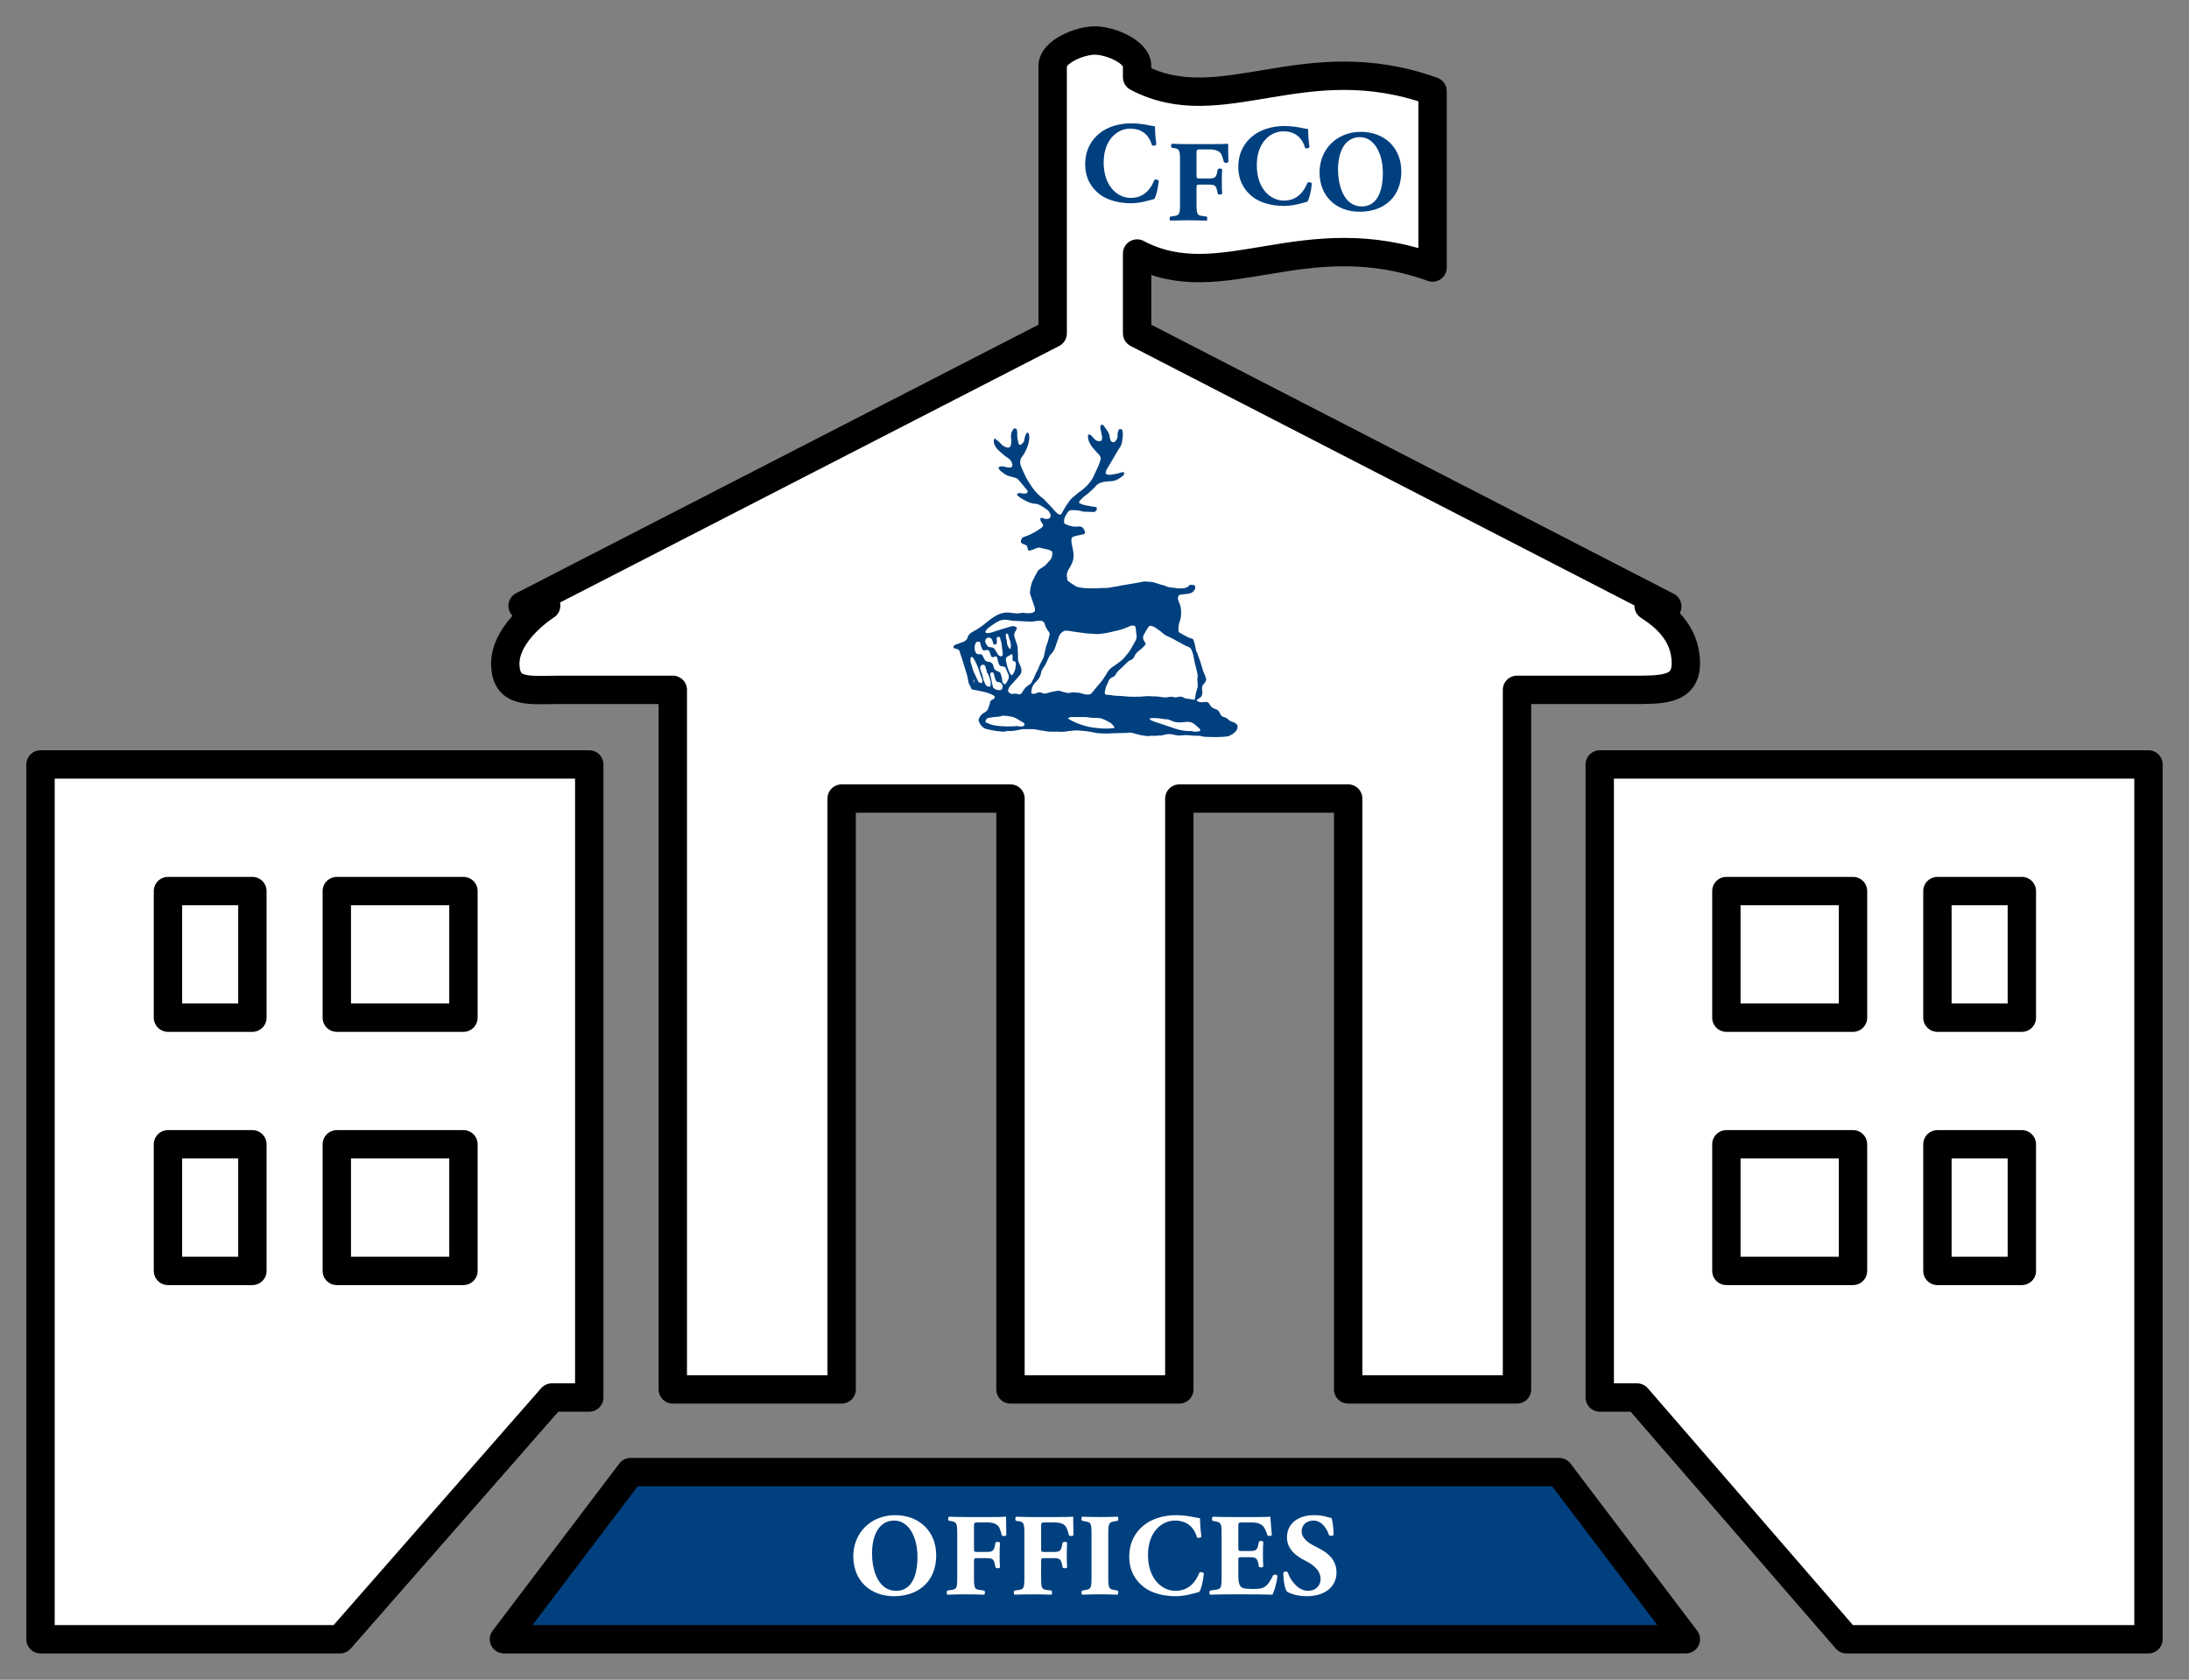
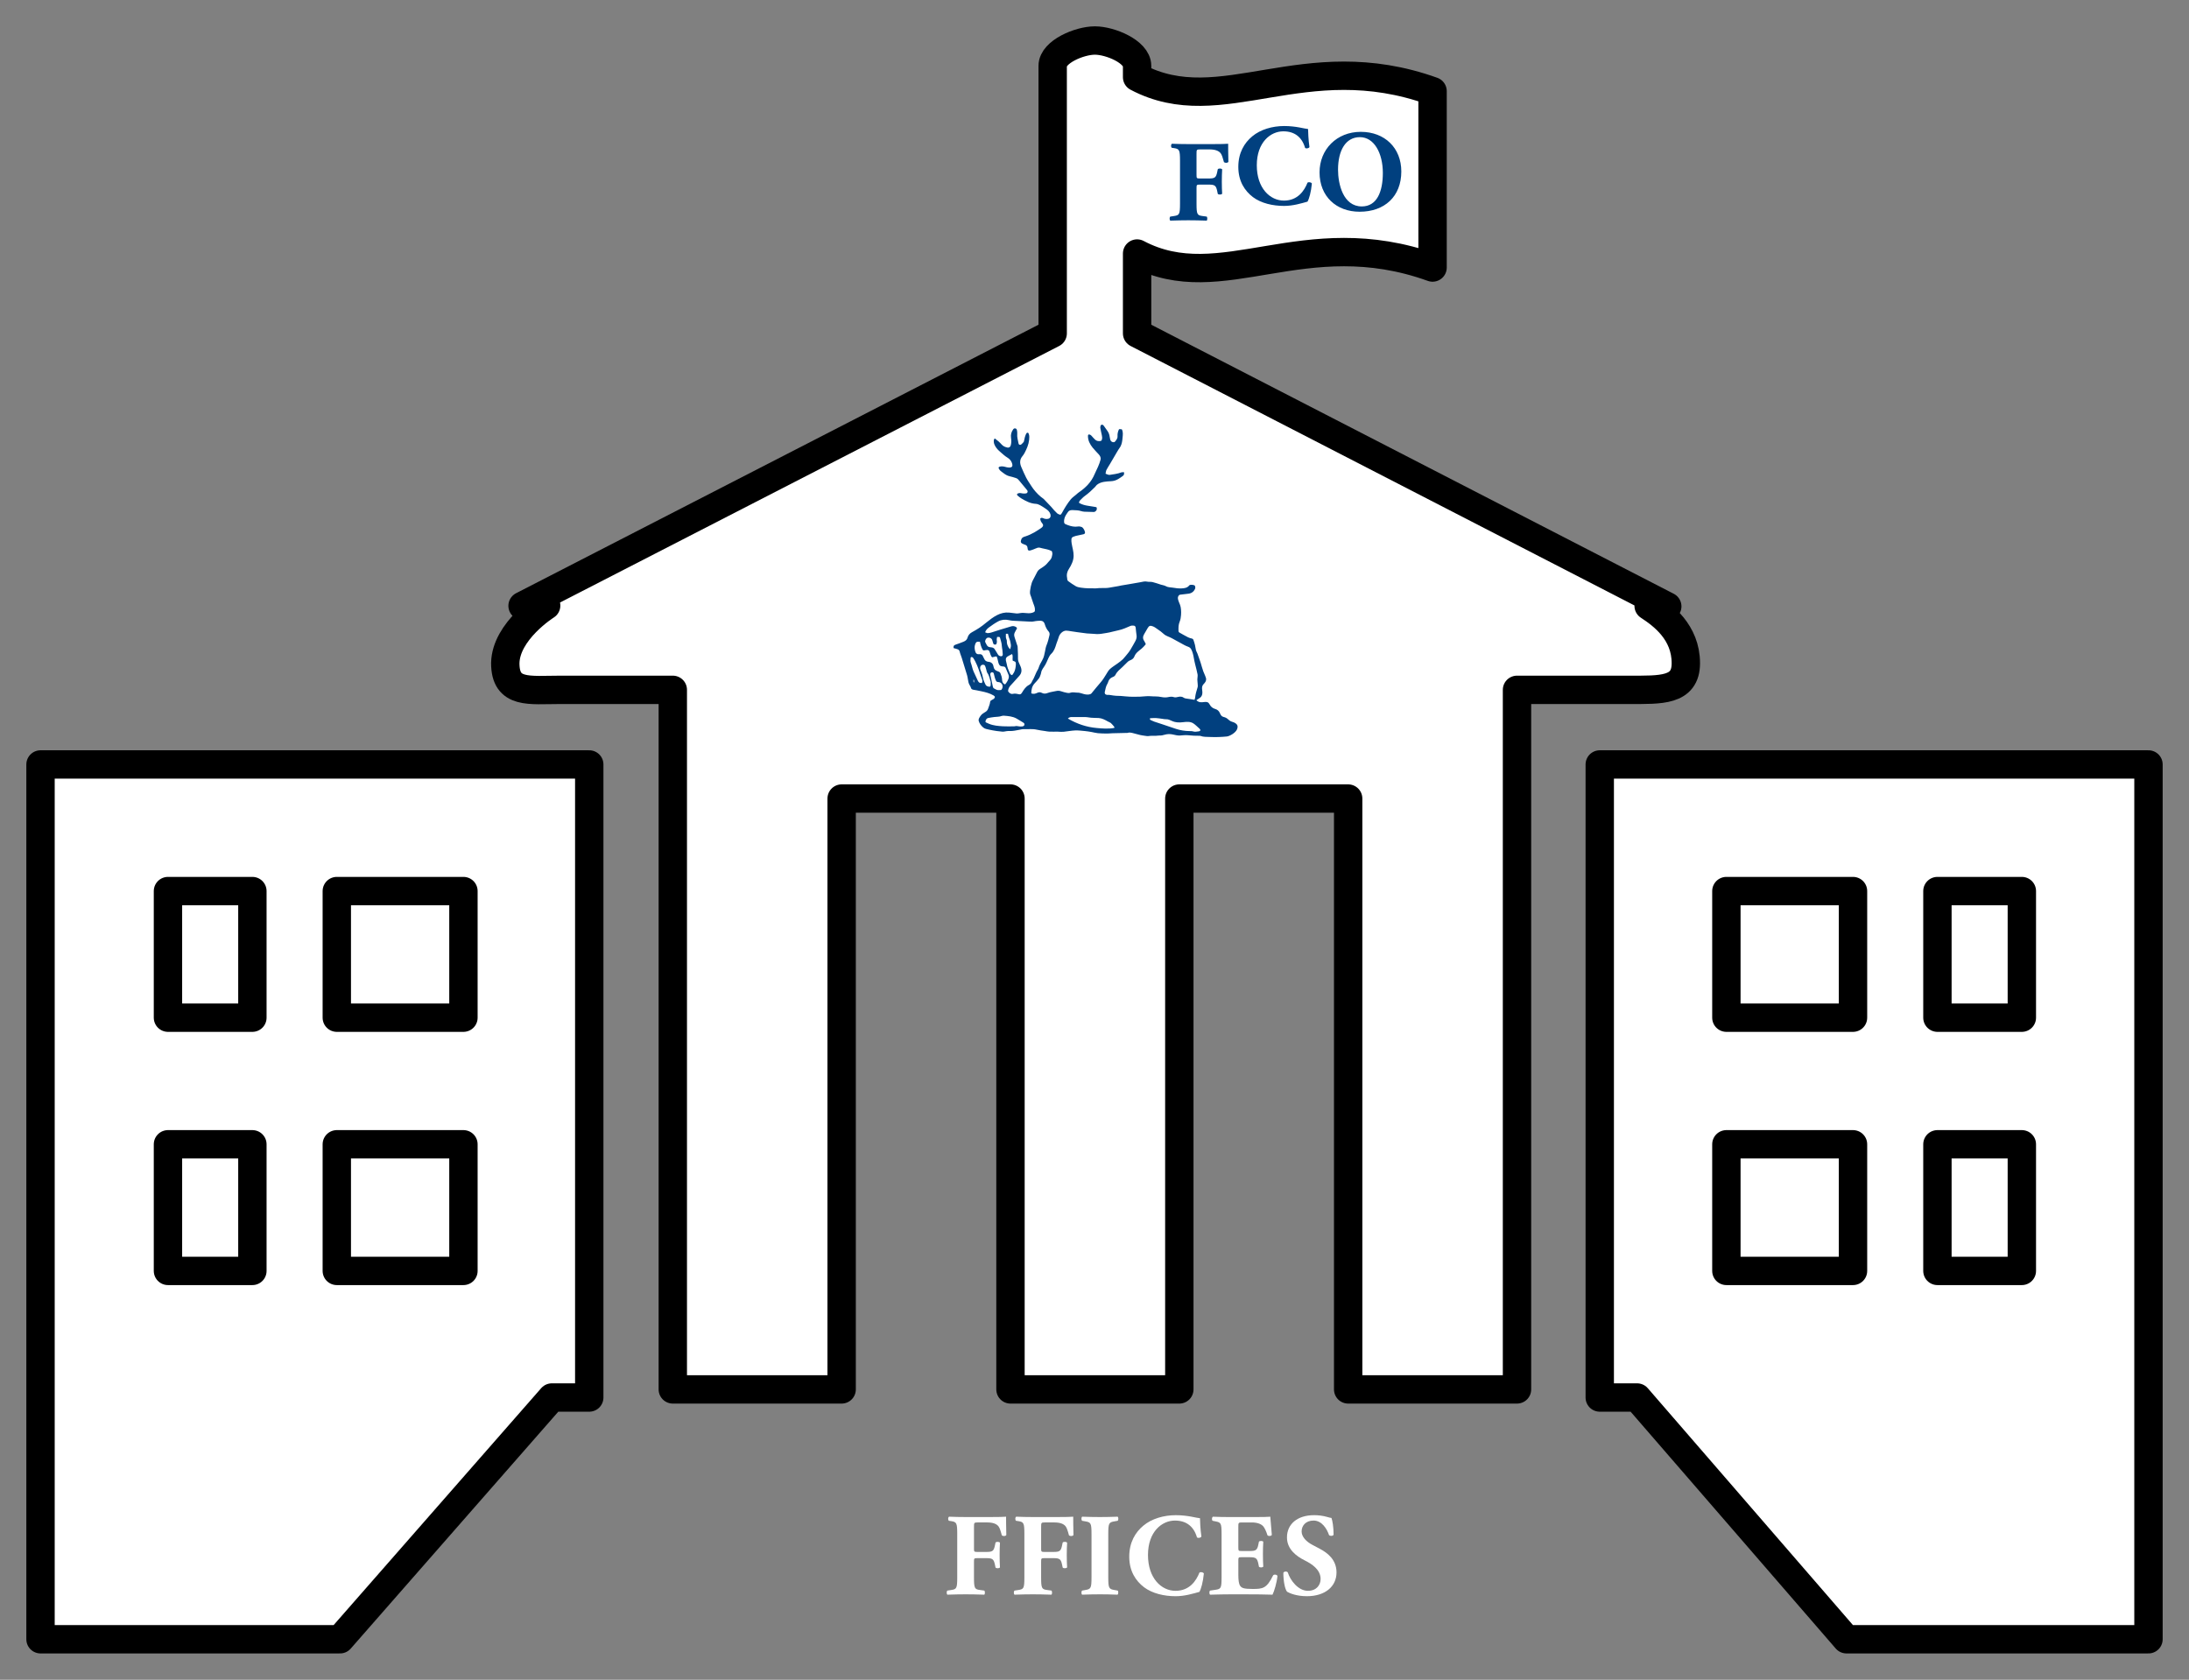
<svg xmlns="http://www.w3.org/2000/svg" viewBox="0 0 270.1 207.3">
  <rect x="0" y="0" width="270.1" height="207.3" fill="#808080" stroke="none" />
  <defs>
    <style>
      .cls-1, .cls-2 {
        fill: none;
      }

      .cls-1, .cls-3, .cls-4 {
        stroke: #000;
        stroke-linecap: round;
        stroke-linejoin: round;
        stroke-width: 3.5px;
      }

      .cls-2, .cls-5, .cls-6 {
        stroke-width: 0px;
      }

      .cls-5, .cls-3 {
        fill: #01407f;
      }

      .cls-4, .cls-6 {
        fill: #fff;
      }
    </style>
  </defs>
  <g id="Outline">
-     <rect class="cls-2" width="270.1" height="207.3" />
-   </g>
+     </g>
  <g id="Layer_1" data-name="Layer 1">
    <polyline class="cls-4" points="68.094 172.467 68.094 172.467 72.708 172.467 72.708 94.342 5 94.342 5 202.3 41.96 202.3 68.094 172.467" />
    <path class="cls-4" d="M83.017,85.133v86.333h20.833v-72.917h20.833v72.917h20.833v-72.917h20.833v72.917h20.833v-86.333h13.885c3.833,0,6.948.167,6.948-3.286,0-3.836-2.851-5.943-4.591-7.078l2.299.065-65.417-33.693v-9.854c10.417,5.516,20.578-3.984,36.458,1.729V11.25c-15.891-5.708-26.042,3.786-36.458-1.729v-1.396c0-1.724-3.286-3.125-5.208-3.125s-5.208,1.401-5.208,3.125v33.016l-65.411,33.625,2.911-.033s-4.975,3.118-5.044,7.107c0,3.861,2.945,3.294,6.778,3.294l13.891 0Z" />
-     <polygon class="cls-3" points="77.808 181.675 62.183 202.3 208.017 202.3 192.392 181.675 77.808 181.675" />
    <polygon class="cls-4" points="227.834 202.3 265.1 202.3 265.1 94.342 197.392 94.342 197.392 94.342 197.392 172.467 202.001 172.467 227.834 202.3" />
    <path class="cls-1" d="M228.642,156.842h-15.625v-15.625h15.625v15.625ZM228.642,125.592h-15.625v-15.625h15.625v15.625ZM249.475,156.842h-10.417v-15.625h10.417v15.625ZM249.475,125.592h-10.417v-15.625h10.417v15.625ZM31.142,156.842h-10.417v-15.625h10.417v15.625ZM31.142,125.592h-10.417v-15.625h10.417v15.625ZM57.183,156.842h-15.625v-15.625h15.625v15.625ZM57.183,125.592h-15.625v-15.625h15.625v15.625Z" />
  </g>
  <g id="CFCO">
-     <path class="cls-5" d="M142.508,15.589c0,.256.043,1.397.171,2.223-.057.171-.441.228-.541.1-.385-1.325-1.297-2.037-2.679-2.037-1.582,0-3.277,1.353-3.277,4.189s1.638,4.36,3.348,4.36c1.724,0,2.522-1.24,2.906-2.208.114-.114.456-.071.542.1-.1,1.055-.342,1.909-.542,2.237-.769.214-1.781.527-2.892.527-1.396,0-2.821-.328-3.833-1.083-1.026-.784-1.809-1.966-1.809-3.733,0-1.739.741-2.964,1.724-3.776,1.012-.841,2.465-1.268,3.946-1.268,1.454,0,2.508.342,2.935.37Z" />
    <path class="cls-5" d="M147.639,21.599c0,.385.014.427.399.427h1.098c.755,0,.912-.1,1.054-.798l.071-.342c.1-.128.456-.114.541.015-.028.456-.042.983-.042,1.524,0,.527.014,1.055.042,1.482-.085.128-.441.142-.541.014l-.071-.342c-.142-.684-.299-.798-1.054-.798h-1.098c-.385,0-.399.043-.399.428v1.924c0,1.325.085,1.439.726,1.524l.527.071c.1.085.1.413,0,.499-.883-.028-1.581-.043-2.265-.043-.655,0-1.368.015-2.223.043-.114-.086-.114-.414,0-.499l.47-.071c.642-.1.727-.2.727-1.524v-5.3c0-1.325-.085-1.454-.727-1.553l-.285-.042c-.128-.086-.128-.442.028-.499.613.028,1.325.043,2.009.043h2.992c.912,0,1.724-.015,1.924-.043,0,.242,0,1.268.028,2.223-.057.157-.371.171-.542.057-.157-.584-.27-.926-.413-1.111-.242-.299-.669-.47-1.396-.47h-1.111c-.47,0-.47.028-.47.584v2.579Z" />
    <path class="cls-5" d="M161.402,15.921c0,.256.043,1.397.171,2.223-.057.171-.441.228-.541.1-.385-1.325-1.297-2.037-2.679-2.037-1.582,0-3.277,1.353-3.277,4.189s1.639,4.36,3.349,4.36c1.724,0,2.522-1.24,2.906-2.208.114-.114.456-.071.542.1-.1,1.055-.342,1.909-.542,2.237-.769.214-1.781.527-2.892.527-1.396,0-2.821-.328-3.833-1.083-1.026-.784-1.81-1.966-1.81-3.733,0-1.739.741-2.964,1.725-3.776,1.011-.841,2.465-1.268,3.946-1.268,1.454,0,2.508.342,2.935.37Z" />
    <path class="cls-5" d="M172.908,21.158c0,3.106-2.08,4.972-5.144,4.972-2.864,0-4.945-1.881-4.945-4.859,0-2.821,2.109-5.001,5.087-5.001,2.964,0,5.001,1.994,5.001,4.887ZM167.793,16.926c-1.752,0-2.693,1.638-2.693,4.018,0,1.739.613,4.531,2.935,4.531,1.867,0,2.594-1.824,2.594-4.132,0-2.436-1.069-4.417-2.835-4.417Z" />
  </g>
  <g id="Stag">
    <path class="cls-5" d="M117.655,79.976c-.006-.286.027-.336.263-.423.322-.118.65-.22.964-.357.229-.099.433-.22.508-.515.074-.292.277-.522.563-.672.3-.157.588-.338.873-.52.295-.189.566-.412.839-.633.428-.346.863-.69,1.356-.943.46-.236.953-.361,1.475-.316.312.027.622.083.934.109.133.011.271-.012.403-.038.283-.055.561-.034.845-.004.307.032.618.023.905-.131.079-.043.105-.092.115-.18.036-.323-.088-.605-.2-.894-.075-.194-.133-.395-.199-.593-.042-.127-.076-.259-.132-.379-.099-.212-.085-.435-.056-.65.041-.303.103-.607.195-.897.072-.226.201-.435.309-.649.108-.215.228-.424.331-.641.085-.179.204-.32.37-.43.241-.16.492-.309.707-.5.206-.182.361-.42.556-.616.192-.194.221-.445.266-.687.021-.115-.014-.243-.041-.362-.008-.035-.072-.061-.115-.083-.339-.181-.72-.212-1.084-.306-.11-.029-.219-.065-.332-.082-.17-.024-.325.032-.481.103-.201.092-.41.168-.621.234-.248.077-.367-.007-.378-.268-.01-.241-.119-.383-.351-.442-.074-.019-.142-.059-.214-.086-.295-.114-.322-.282-.2-.578.106-.259.319-.294.522-.36.376-.124.732-.291,1.074-.484.274-.154.534-.333.796-.505.074-.049.147-.107.205-.173.119-.136.107-.276-.002-.413-.149-.186-.279-.384-.263-.633.132-.109.258-.075.385-.017.191.088.391.105.595.061.249-.054.349-.311.274-.556-.1-.33-.336-.523-.602-.698-.218-.144-.432-.297-.663-.417-.166-.086-.355-.165-.537-.174-.668-.035-1.23-.335-1.782-.666-.164-.099-.316-.221-.461-.347-.139-.121-.101-.216.068-.285.223-.091.429.023.643.024.113 0.0.231.009.339-.018.184-.047.24-.248.121-.391-.258-.313-.518-.626-.777-.938-.119-.142-.232-.29-.363-.421-.065-.065-.157-.112-.245-.14-.254-.082-.509-.164-.77-.219-.32-.068-.576-.242-.826-.435-.116-.089-.241-.169-.345-.271-.079-.078-.144-.179-.189-.281-.039-.087.036-.175.129-.201.218-.059.43-.037.646.02.166.044.339.094.508.093.414-.001.486-.188.351-.576-.096-.278-.292-.496-.563-.659-.284-.171-.535-.402-.787-.621-.194-.169-.393-.342-.547-.545-.22-.293-.389-.621-.327-1.011.009-.056.057-.106.104-.191.171.134.326.246.468.372.137.121.267.252.388.388.195.218.446.321.723.375.174.034.337-.069.39-.241.099-.321.091-.644.043-.974-.054-.375.044-.725.267-1.033.058-.08.135-.133.254-.115.127.019.183.101.204.202.029.144.057.297.042.441-.046.43.092.831.166,1.242.024.133.208.191.322.097.11-.09.207-.198.301-.306.031-.035.04-.094.049-.143.051-.297.129-.584.254-.86.041-.09.102-.141.182-.144.096-.004.122.079.153.166.086.239.063.472.038.719-.061.591-.299,1.114-.567,1.628-.074.141-.17.274-.271.398-.337.414-.325.862-.128,1.321.192.449.391.895.608,1.332.122.246.282.473.431.704.149.231.295.466.461.685.356.469.77.879,1.255,1.216.005.004.01.008.015.013.308.323.617.643.922.969.127.136.238.286.363.423.12.132.248.257.376.382.027.026.063.043.097.061.304.159.347.144.509-.152.314-.574.653-1.134,1.067-1.64.182-.222.433-.387.654-.577.112-.096.218-.202.339-.284.409-.276.787-.588,1.121-.952.356-.388.632-.825.835-1.312.127-.305.289-.595.417-.9.12-.287.239-.578.313-.878.058-.235-.054-.456-.214-.635-.254-.285-.532-.552-.77-.85-.331-.414-.572-.874-.573-1.425-0-.177.059-.225.228-.175.07.021.139.07.191.124.16.165.299.353.47.504.185.163.415.201.662.158.116-.02.148-.095.171-.183.045-.176.036-.348-.01-.528-.077-.301-.127-.609-.187-.915-.005-.025-.003-.052-.001-.078.013-.115.025-.247.141-.295.113-.047.217.028.285.12.163.221.315.451.478.672.215.293.245.641.309.981.053.282.284.407.462.374.036-.007.084-.012.105-.037.176-.206.365-.403.345-.711-.019-.299.051-.584.181-.843.029-.01.041-.018.053-.017.107.011.28-.01.308.044.073.141.105.314.112.476.009.192-.022.386-.038.578-.03.353-.077.704-.242,1.024-.067.13-.163.246-.243.37-.065.102-.127.206-.188.311-.295.502-.588,1.006-.883,1.507-.141.24-.303.47-.426.718-.069.139-.077.307-.114.469.108.042.199.071.285.111.179.085.356.002.53-.013.265-.023.526-.089.787-.147.123-.028.239-.09.362-.117.099-.022.203-.016.305-.023.05.203.013.352-.119.453-.182.139-.374.266-.57.385-.279.171-.581.264-.912.278-.29.012-.581.032-.867.08-.315.053-.617.165-.871.368-.088.071-.144.18-.225.262-.397.4-.806.784-1.267,1.114-.214.154-.393.358-.585.542-.036.035-.062.082-.085.128-.073.144-.065.167.075.24.305.159.632.243.97.295.329.051.657.104.985.159.037.006.07.031.104.047.056.204.016.375-.166.494-.05.033-.113.07-.169.069-.39-.005-.78-.013-1.169-.034-.146-.008-.294-.036-.433-.081-.325-.106-.661-.098-.995-.116-.072-.004-.145-.008-.215.003-.159.026-.289.08-.393.231-.194.282-.4.554-.459.9-.02.12-.028.246-.016.367.01.101.062.185.173.234.385.168.778.302,1.202.312.154.004.308-.028.462-.034.062-.002.125.026.188.032.238.024.346.203.445.382.051.092.085.198.107.301.031.144-.069.223-.187.251-.309.074-.623.13-.933.201-.111.026-.216.079-.326.112-.145.043-.215.165-.228.286-.019.171 0.0.349.026.52.078.519.256,1.02.244,1.556-.007.304-.074.588-.188.862-.105.252-.227.494-.384.726-.225.333-.324.727-.226,1.143.012.05-.005.107.011.155.026.077.048.175.107.217.313.225.624.456.96.641.188.104.42.141.637.175.604.094,1.216.082,1.825.084.141 0.0.282-.033.424-.037.243-.007.487.002.731-.004.148-.003.297-.011.442-.034.389-.061.777-.13,1.164-.199.125-.022.248-.057.373-.079.309-.054.618-.102.927-.155.474-.081.949-.163,1.422-.247.283-.051.555-.144.855-.074.211.049.445.001.656.052.352.084.694.214,1.041.321.2.062.423.082.598.185.278.163.582.13.873.186.349.067.702.104,1.06.091.37-.014.719-.061.967-.377.004-.005.008-.01.013-.014.122-.102.618-.063.683.076.046.099.06.249.019.347-.152.36-.431.576-.829.621-.338.038-.677.075-1.014.121-.194.027-.315.276-.279.492.045.274.17.515.266.769.067.176.099.371.115.561.02.227.025.459.005.686-.024.279-.058.559-.169.822-.16.38-.157.782-.141,1.184.002.053.051.126.099.153.356.204.713.407,1.078.593.144.074.307.116.466.154.109.026.172.091.203.183.069.205.136.411.186.621.052.217.069.442.126.658.034.132.125.248.17.379.187.536.396,1.068.54,1.616.104.394.245.763.415,1.131.187.405.186.656-.181,1.025-.204.205-.223.431-.19.694.037.292.082.581-.117.857-.114.158-.278.218-.417.326-.055.043-.116.078-.177.119.311.302.599.273.96.226.338-.044.527.004.677.293.151.291.366.471.691.563.251.071.46.236.573.504.081.192.175.395.406.466.06.019.121.036.182.053.218.061.381.207.544.351.096.085.191.15.323.186.185.051.378.127.525.245.242.194.257.423.135.709-.185.437-.902.845-1.265.882-.687.069-1.375.09-2.062.06-.4-.018-.813.013-1.201-.137-.018-.007-.038-.01-.057-.009-.493.012-.983-.025-1.474-.071-.314-.03-.636.011-.953.033-.316.022-.616-.058-.917-.125-.348-.077-.692-.061-1.032.039-.191.056-.381.1-.586.088-.147-.009-.296.033-.444.033-.313-0-.624-.011-.936.035-.143.021-.296-.014-.442-.034-.202-.028-.405-.056-.603-.101-.278-.064-.553-.146-.829-.218-.244-.064-.488-.119-.74-.033-.041.014-.091-.001-.136 0-.566.013-1.133.024-1.699.04-.219.006-.438.037-.657.035-.377-.003-.755-.008-1.13-.042-.273-.025-.54-.105-.811-.151-.271-.046-.542-.091-.815-.116-.393-.036-.789-.088-1.181-.072-.468.02-.932.112-1.399.16-.185.019-.373.005-.559.004-.058-0-.116-.015-.174-.015-.346 0-.693.012-1.039.001-.184-.006-.366-.048-.549-.076-.335-.052-.675-.087-1.005-.165-.549-.13-1.103-.046-1.654-.069-.162-.007-.326.052-.49.078-.405.067-.805.175-1.221.152-.239-.013-.472.032-.707.074-.154.027-.32-.014-.48-.028-.141-.013-.283-.024-.423-.047-.316-.053-.635-.097-.946-.173-.237-.058-.49-.086-.692-.254-.265-.219-.469-.486-.562-.814-.064-.227.088-.413.205-.6.165-.263.43-.389.676-.55.119-.078.23-.219.272-.354.089-.284.23-.552.255-.858.012-.147.171-.195.283-.266.063-.04.139-.066.19-.118.166-.168.14-.29-.07-.411-.463-.266-.972-.396-1.488-.504-.213-.045-.426-.089-.64-.131-.125-.024-.253-.032-.375-.065-.122-.033-.234-.079-.269-.235-.025-.11-.089-.215-.151-.312-.156-.241-.185-.516-.233-.788-.027-.15-.049-.303-.093-.448-.215-.715-.435-1.429-.656-2.142-.053-.17-.12-.336-.179-.505-.021-.06-.046-.121-.056-.183-.038-.236-.14-.349-.369-.408-.14-.036-.279-.08-.41-.118ZM127.25,85.562c.281.128.519.04.745-.063.181-.083.364-.093.522-.008.252.135.467.139.741.033.329-.127.694-.161,1.042-.242.219-.051.427-.046.644.033.238.086.488.142.737.193.112.023.244.03.347-.008.152-.056.302-.064.456-.058.142.006.283.038.424.035.204-.005.395.039.587.102.325.106.656.198,1.001.095.064-.019.135-.052.176-.101.382-.455.745-.926,1.14-1.369.266-.298.462-.636.671-.969.146-.234.278-.492.477-.674.281-.257.62-.45.929-.678.226-.167.459-.331.661-.526.192-.186.343-.414.522-.614.305-.342.524-.739.746-1.135.091-.162.183-.324.27-.487.111-.208.183-.427.156-.667-.036-.325-.09-.649-.111-.975-.011-.162-.098-.25-.223-.269-.141-.02-.305-.017-.434.038-.485.206-.959.433-1.482.536-.493.096-.971.257-1.472.331-.389.058-.773.145-1.168.135-.187-.005-.374-.026-.561-.038-.226-.014-.453-.024-.679-.041-.122-.009-.242-.031-.364-.047-.273-.036-.546-.07-.819-.108-.254-.036-.507-.077-.761-.113-.203-.029-.407-.078-.611-.078-.415-0-.775.387-.894.714-.043.119-.078.241-.12.361-.064.18-.139.356-.195.538-.14.456-.273.908-.642,1.253-.14.131-.244.313-.327.49-.174.37-.311.757-.552,1.095-.11.154-.216.314-.294.486-.06.131-.062.287-.11.425-.063.179-.119.37-.226.523-.159.226-.354.428-.544.632-.326.35-.399.775-.405,1.223ZM147.394,86.368c.032-.111.059-.172.066-.234.049-.452.17-.885.311-1.315.039-.12.019-.262.012-.393-.009-.193-.042-.385-.043-.578-.001-.207.063-.42.028-.619-.073-.412-.195-.816-.291-1.224-.062-.262-.124-.524-.168-.789-.062-.366-.141-.724-.311-1.059-.087-.171-.21-.278-.388-.341-.157-.056-.312-.122-.458-.2-.523-.28-1.044-.564-1.562-.854-.329-.184-.716-.263-.999-.526-.232-.216-.483-.403-.747-.577-.189-.125-.358-.273-.578-.357-.34-.13-.485-.091-.664.225-.139.244-.277.489-.423.729-.18.297-.192.583.019.871.059.081.082.189.142.27.053.072.022.132-.013.171-.15.168-.297.343-.471.485-.339.278-.717.519-.88.955-.097.257-.3.399-.537.485-.129.047-.225.116-.317.208-.208.208-.414.418-.628.619-.306.29-.652.544-.842.936-.071.147-.187.233-.337.292-.19.075-.346.176-.469.367-.097.152-.115.322-.202.465-.188.309-.246.656-.323.999-.048.212.05.35.27.373.084.009.17-.002.255.003.064.003.127.017.191.025.223.03.446.081.669.087.408.01.813.024,1.219.077.334.043.674.038,1.012.044.5.01.997-.021,1.496-.067.366-.034.74.032,1.109.024.257-.005.503.027.754.074.264.05.532.077.809.019.236-.049.485-.093.728-.008.18.062.348.024.528-.021.246-.061.495-.063.725.108.094.07.238.079.362.103.138.027.279.036.418.058.175.028.349.06.529.091ZM121.553,78.028c.112.04.218.109.324.107.156-.002.316-.04.468-.086.354-.106.703-.228,1.056-.337.462-.143.924-.284,1.388-.417.214-.062.421-.024.605.106.081.057.116.133.054.228-.032.048-.066.096-.091.148-.096.201-.245.387-.219.627.012.113.048.224.082.333.088.279.182.556.273.834.024.073.065.144.07.218.02.304.033.608.041.912.006.216-.007.432.005.647.007.119.034.241.077.353.068.18.16.351.235.529.173.409.175.802-.134,1.155-.238.273-.482.541-.724.81-.13.144-.262.285-.393.428-.131.144-.222.313-.264.502-.016.072-.029.174.008.224.136.182.312.333.558.28.236-.051.455-.023.684.038.232.062.329.012.454-.197.224-.371.455-.73.858-.941.174-.091.299-.238.373-.431.049-.129.142-.24.2-.366.121-.261.226-.53.348-.791.081-.175.208-.333.264-.514.105-.338.268-.643.446-.944.205-.346.275-.733.351-1.12.048-.243.082-.495.177-.721.17-.404.267-.825.366-1.246.037-.16.015-.332-.1-.459-.244-.27-.385-.586-.487-.929-.069-.233-.235-.389-.485-.401-.199-.009-.401.015-.6.036-.158.017-.314.072-.471.074-.292.003-.584-.021-.875-.035-.498-.024-.996-.045-1.493-.076-.165-.01-.331-.039-.492-.075-.464-.103-.92-.061-1.331.159-.398.213-.772.475-1.135.743-.193.143-.375.32-.47.595ZM120.921,79.201c-.065-.005-.091-.008-.117-.009-.313-.007-.359.022-.474.312-.115.291-.079.585 0.0.874.08.292.248.393.55.359.163-.019.289.047.369.184.073.124.139.255.194.388.09.219.275.345.515.363.164.013.317.061.447.187.137.133.169.309.201.468.055.272.205.407.452.493.147.051.323.102.387.267.1.254.193.509.2.791.007.254.091.48.376.587.176-.207.317-.435.412-.689.063-.167.072-.341.003-.51-.114-.279-.231-.556-.348-.834-.051-.121-.146-.17-.273-.18-.108-.009-.221-.015-.32-.053-.218-.083-.264-.293-.319-.488-.043-.152-.065-.311-.112-.462-.086-.281-.091-.279-.379-.186-.036.012-.083.003-.113.021-.136.083-.208-.003-.259-.104-.063-.124-.123-.254-.154-.388-.081-.343-.225-.432-.57-.351-.116.027-.268.064-.341-.06-.096-.163-.162-.347-.223-.528-.049-.144-.072-.296-.108-.452ZM137.498,89.831c0-.057.014-.1-.002-.119-.132-.159-.255-.329-.409-.463-.116-.101-.278-.148-.414-.227-.344-.198-.699-.382-1.099-.411-.419-.03-.841.001-1.26-.078-.252-.048-.515-.04-.773-.044-.451-.006-.902-.008-1.353.002-.14.003-.284.044-.423.183,1.122.662,2.297,1.058,3.567,1.17.721.064,1.442.127,2.166-.013ZM141.904,88.637c-.032.112-.026.178.068.218.148.062.289.143.439.196.332.117.669.219,1.003.331.568.19,1.134.388,1.705.573.533.173,1.082.261,1.644.267.154.002.317-.003.46.044.249.081.486.005.727-.016.061-.005.152-.073.163-.127.012-.054-.045-.139-.093-.188-.127-.129-.264-.249-.402-.366-.132-.112-.26-.237-.409-.321-.391-.221-.822-.17-1.239-.122-.457.053-.897.052-1.327-.139-.256-.114-.508-.249-.808-.228-.132.009-.267-.031-.401-.048-.274-.035-.548-.084-.823-.099-.231-.012-.464.016-.705.026ZM123.87,88.324c-.074.008-.178-.002-.265.031-.302.117-.621.094-.933.134-.252.032-.504.067-.752.123-.182.04-.265.197-.313.363-.021.073-.016.155.082.193.119.047.233.108.352.157.543.226,1.123.268,1.699.305.47.031.943.009,1.415.005.102-.001.208-.048.305-.032.218.035.434.068.657.049.105-.009.252-.073.275-.167.027-.112.017-.218-.1-.288-.296-.177-.582-.371-.885-.535-.47-.254-.991-.296-1.536-.337ZM123.033,78.603c-.02.153-.069.287-.043.405.027.126.029.232-.007.354-.028.093-.041.176-.158.185-.126.01-.232-.01-.273-.153-.037-.127-.086-.252-.115-.381-.042-.186-.295-.39-.593-.306-.179.051-.343.371-.271.542.054.129.131.248.196.372.086.163.223.231.406.252.201.023.419.028.547.232.135.216.281.426.403.649.086.157.221.213.376.234.14.019.235-.08.229-.228-.008-.18-.023-.36-.044-.539-.02-.172-.069-.341-.073-.513-.008-.34-.131-.652-.211-.975-.022-.089-.08-.146-.186-.132-.057.007-.116.001-.184.001ZM124.878,80.717c-.193.102-.378.185-.546.293-.118.076-.213.179-.223.344-.012.213.086.4.114.598.054.38.208.72.353,1.065.056.133.126.273.315.302.033-.045.069-.096.107-.147.216-.287.296-.623.334-.969.018-.16.036-.341-.022-.481-.037-.089-.213-.121-.327-.179-.01-.005-.019-.014-.027-.021-.051-.274.065-.569-.08-.805ZM121.16,84.29c.101-.196.068-.373-.017-.549-.016-.034-.028-.07-.04-.106-.236-.689-.437-1.392-.782-2.039-.081-.152-.166-.305-.269-.443-.037-.049-.132-.063-.203-.072-.025-.003-.083.054-.084.085-.004.204-.051.429.019.608.139.359.19.74.347,1.099.169.385.343.767.529,1.144.113.228.234.293.499.272ZM122.242,84.386c-.002-0-.004-0-.006-0,0-.098.025-.204-.004-.292-.121-.37-.185-.764-.425-1.088-.019-.025-.031-.057-.039-.087-.053-.196-.096-.395-.161-.587-.033-.098-.082-.233-.159-.266-.269-.112-.506.067-.512.361-.003.15.058.278.114.416.104.257.186.527.235.799.055.303.183.571.315.842.068.141.196.209.334.242.245.059.307.003.307-.244 0-.033 0-.065 0-.098ZM123.263,85.165c.265 0.0.271-.001.333-.087.254-.35.079-.819-.336-.9-.044-.009-.093.004-.137-.006-.097-.022-.172-.052-.227-.163-.134-.276-.195-.569-.266-.861-.013-.052-.04-.123-.081-.142-.212-.101-.375.018-.359.254.002.032.009.064.016.095.048.217.098.434.145.652.052.243.095.487.155.728.019.077.06.174.121.209.2.112.397.25.633.222ZM124.117,78.217c.008.244-.043.469.067.686.036.071.054.162.05.242-.016.283.085.529.22.765.043.076.118.133.194.216.073-.224.109-.399.076-.602-.039-.241-.082-.476-.177-.701-.027-.064-.052-.13-.071-.197-.038-.138-.071-.277-.104-.41h-.253ZM120.126,83.838c-.009.155-.043.271.041.417.038-.159.067-.274-.041-.417Z" />
  </g>
  <g id="Office">
    <g>
-       <path class="cls-6" d="M115.519,191.944c0,3.15-2.11,5.043-5.217,5.043-2.905,0-5.014-1.907-5.014-4.928,0-2.861,2.139-5.072,5.159-5.072,3.006,0,5.073,2.023,5.073,4.957ZM110.331,187.652c-1.777,0-2.731,1.661-2.731,4.075,0,1.763.621,4.596,2.976,4.596,1.893,0,2.63-1.85,2.63-4.191,0-2.471-1.084-4.48-2.876-4.48Z" />
      <path class="cls-6" d="M120.179,191.092c0,.39.014.433.404.433h1.113c.765,0,.925-.101,1.069-.809l.072-.347c.101-.13.462-.115.549.015-.029.462-.043.997-.043,1.546,0,.535.014,1.07.043,1.503-.086.13-.448.144-.549.014l-.072-.347c-.144-.694-.304-.81-1.069-.81h-1.113c-.39,0-.404.044-.404.434v1.951c0,1.344.086,1.46.737,1.546l.535.072c.101.086.101.419,0,.506-.896-.029-1.604-.044-2.297-.044-.665,0-1.387.015-2.255.044-.116-.087-.116-.419,0-.506l.477-.072c.651-.101.737-.202.737-1.546v-5.376c0-1.344-.086-1.474-.737-1.576l-.289-.043c-.13-.087-.13-.448.029-.506.621.029,1.344.044,2.038.044h3.035c.925,0,1.749-.015,1.951-.044,0,.246,0,1.286.029,2.255-.058.159-.376.174-.55.058-.159-.592-.274-.94-.419-1.127-.245-.304-.679-.477-1.416-.477h-1.127c-.477,0-.477.029-.477.592v2.616Z" />
      <path class="cls-6" d="M128.464,191.092c0,.39.014.433.404.433h1.113c.765,0,.925-.101,1.069-.809l.072-.347c.101-.13.462-.115.549.015-.029.462-.043.997-.043,1.546,0,.535.014,1.07.043,1.503-.086.13-.448.144-.549.014l-.072-.347c-.144-.694-.304-.81-1.069-.81h-1.113c-.39,0-.404.044-.404.434v1.951c0,1.344.086,1.46.737,1.546l.535.072c.101.086.101.419,0,.506-.896-.029-1.604-.044-2.297-.044-.665,0-1.387.015-2.255.044-.116-.087-.116-.419,0-.506l.477-.072c.651-.101.737-.202.737-1.546v-5.376c0-1.344-.086-1.474-.737-1.576l-.289-.043c-.13-.087-.13-.448.029-.506.621.029,1.344.044,2.038.044h3.035c.925,0,1.749-.015,1.951-.044,0,.246,0,1.286.029,2.255-.058.159-.376.174-.55.058-.159-.592-.274-.94-.419-1.127-.245-.304-.679-.477-1.416-.477h-1.127c-.477,0-.477.029-.477.592v2.616Z" />
      <path class="cls-6" d="M136.749,194.646c0,1.358.086,1.46.751,1.575l.405.072c.115.086.101.419-.015.506-.78-.029-1.488-.044-2.167-.044-.694,0-1.417.015-2.197.044-.115-.087-.115-.419,0-.506l.405-.072c.665-.115.751-.217.751-1.575v-5.318c0-1.358-.086-1.46-.751-1.575l-.405-.072c-.115-.087-.115-.419,0-.506.78.029,1.503.044,2.197.044.679,0,1.401-.015,2.182-.044.115.086.115.419,0,.506l-.405.072c-.665.115-.751.217-.751,1.575v5.318Z" />
      <path class="cls-6" d="M148.066,187.363c0,.26.044,1.417.174,2.255-.058.174-.448.231-.549.101-.391-1.344-1.316-2.066-2.717-2.066-1.604,0-3.324,1.373-3.324,4.248s1.662,4.422,3.396,4.422c1.749,0,2.558-1.257,2.948-2.24.116-.116.462-.072.55.101-.101,1.07-.347,1.936-.55,2.269-.78.217-1.806.535-2.933.535-1.416,0-2.861-.332-3.887-1.098-1.041-.795-1.836-1.994-1.836-3.786,0-1.763.752-3.006,1.749-3.829,1.025-.853,2.5-1.286,4.002-1.286,1.474,0,2.543.347,2.977.375Z" />
      <path class="cls-6" d="M152.798,190.976c0,.405.014.434.404.434h.997c.751,0,.925-.101,1.07-.795l.072-.361c.101-.116.462-.116.534.014-.029.462-.043.983-.043,1.532s.014,1.07.043,1.532c-.072.13-.433.144-.534.014l-.072-.361c-.145-.694-.318-.809-1.07-.809h-.997c-.39,0-.404.014-.404.448v1.72c0,.665.058,1.127.231,1.373.188.26.462.375,1.517.375,1.257,0,1.749-.044,2.543-1.676.115-.159.477-.101.534.072-.058.751-.404,1.922-.607,2.312-.766-.029-2.153-.044-3.338-.044h-1.879c-.694,0-1.402.015-2.486.044-.116-.087-.116-.434,0-.506l.679-.101c.651-.101.737-.188.737-1.517v-5.39c0-1.315-.086-1.401-.737-1.531l-.361-.072c-.13-.087-.115-.419.029-.506.68.029,1.387.044,2.082.044h3.063c.925,0,1.749-.015,1.936-.044.015.231.116,1.272.188,2.24-.058.159-.39.188-.534.058-.159-.505-.361-.939-.55-1.141-.274-.275-.708-.448-1.416-.448h-1.156c-.477,0-.477.029-.477.564v2.529Z" />
      <path class="cls-6" d="M161.271,196.987c-1.33,0-2.153-.376-2.457-.549-.275-.318-.462-1.358-.462-2.342.101-.188.434-.202.549-.043.289.939,1.257,2.269,2.486,2.269,1.07,0,1.561-.737,1.561-1.46,0-1.17-1.098-1.864-1.966-2.297-1.04-.52-2.182-1.387-2.182-2.818-.014-1.633,1.257-2.76,3.353-2.76.477,0,1.07.058,1.647.231.188.058.318.086.491.115.116.318.26,1.098.26,2.067-.072.173-.434.188-.564.043-.245-.737-.867-1.791-1.907-1.791-.954,0-1.474.621-1.474,1.344,0,.665.592,1.271,1.315,1.647l.954.506c.896.477,2.037,1.315,2.037,2.905,0,1.777-1.46,2.933-3.641,2.933Z" />
    </g>
  </g>
</svg>